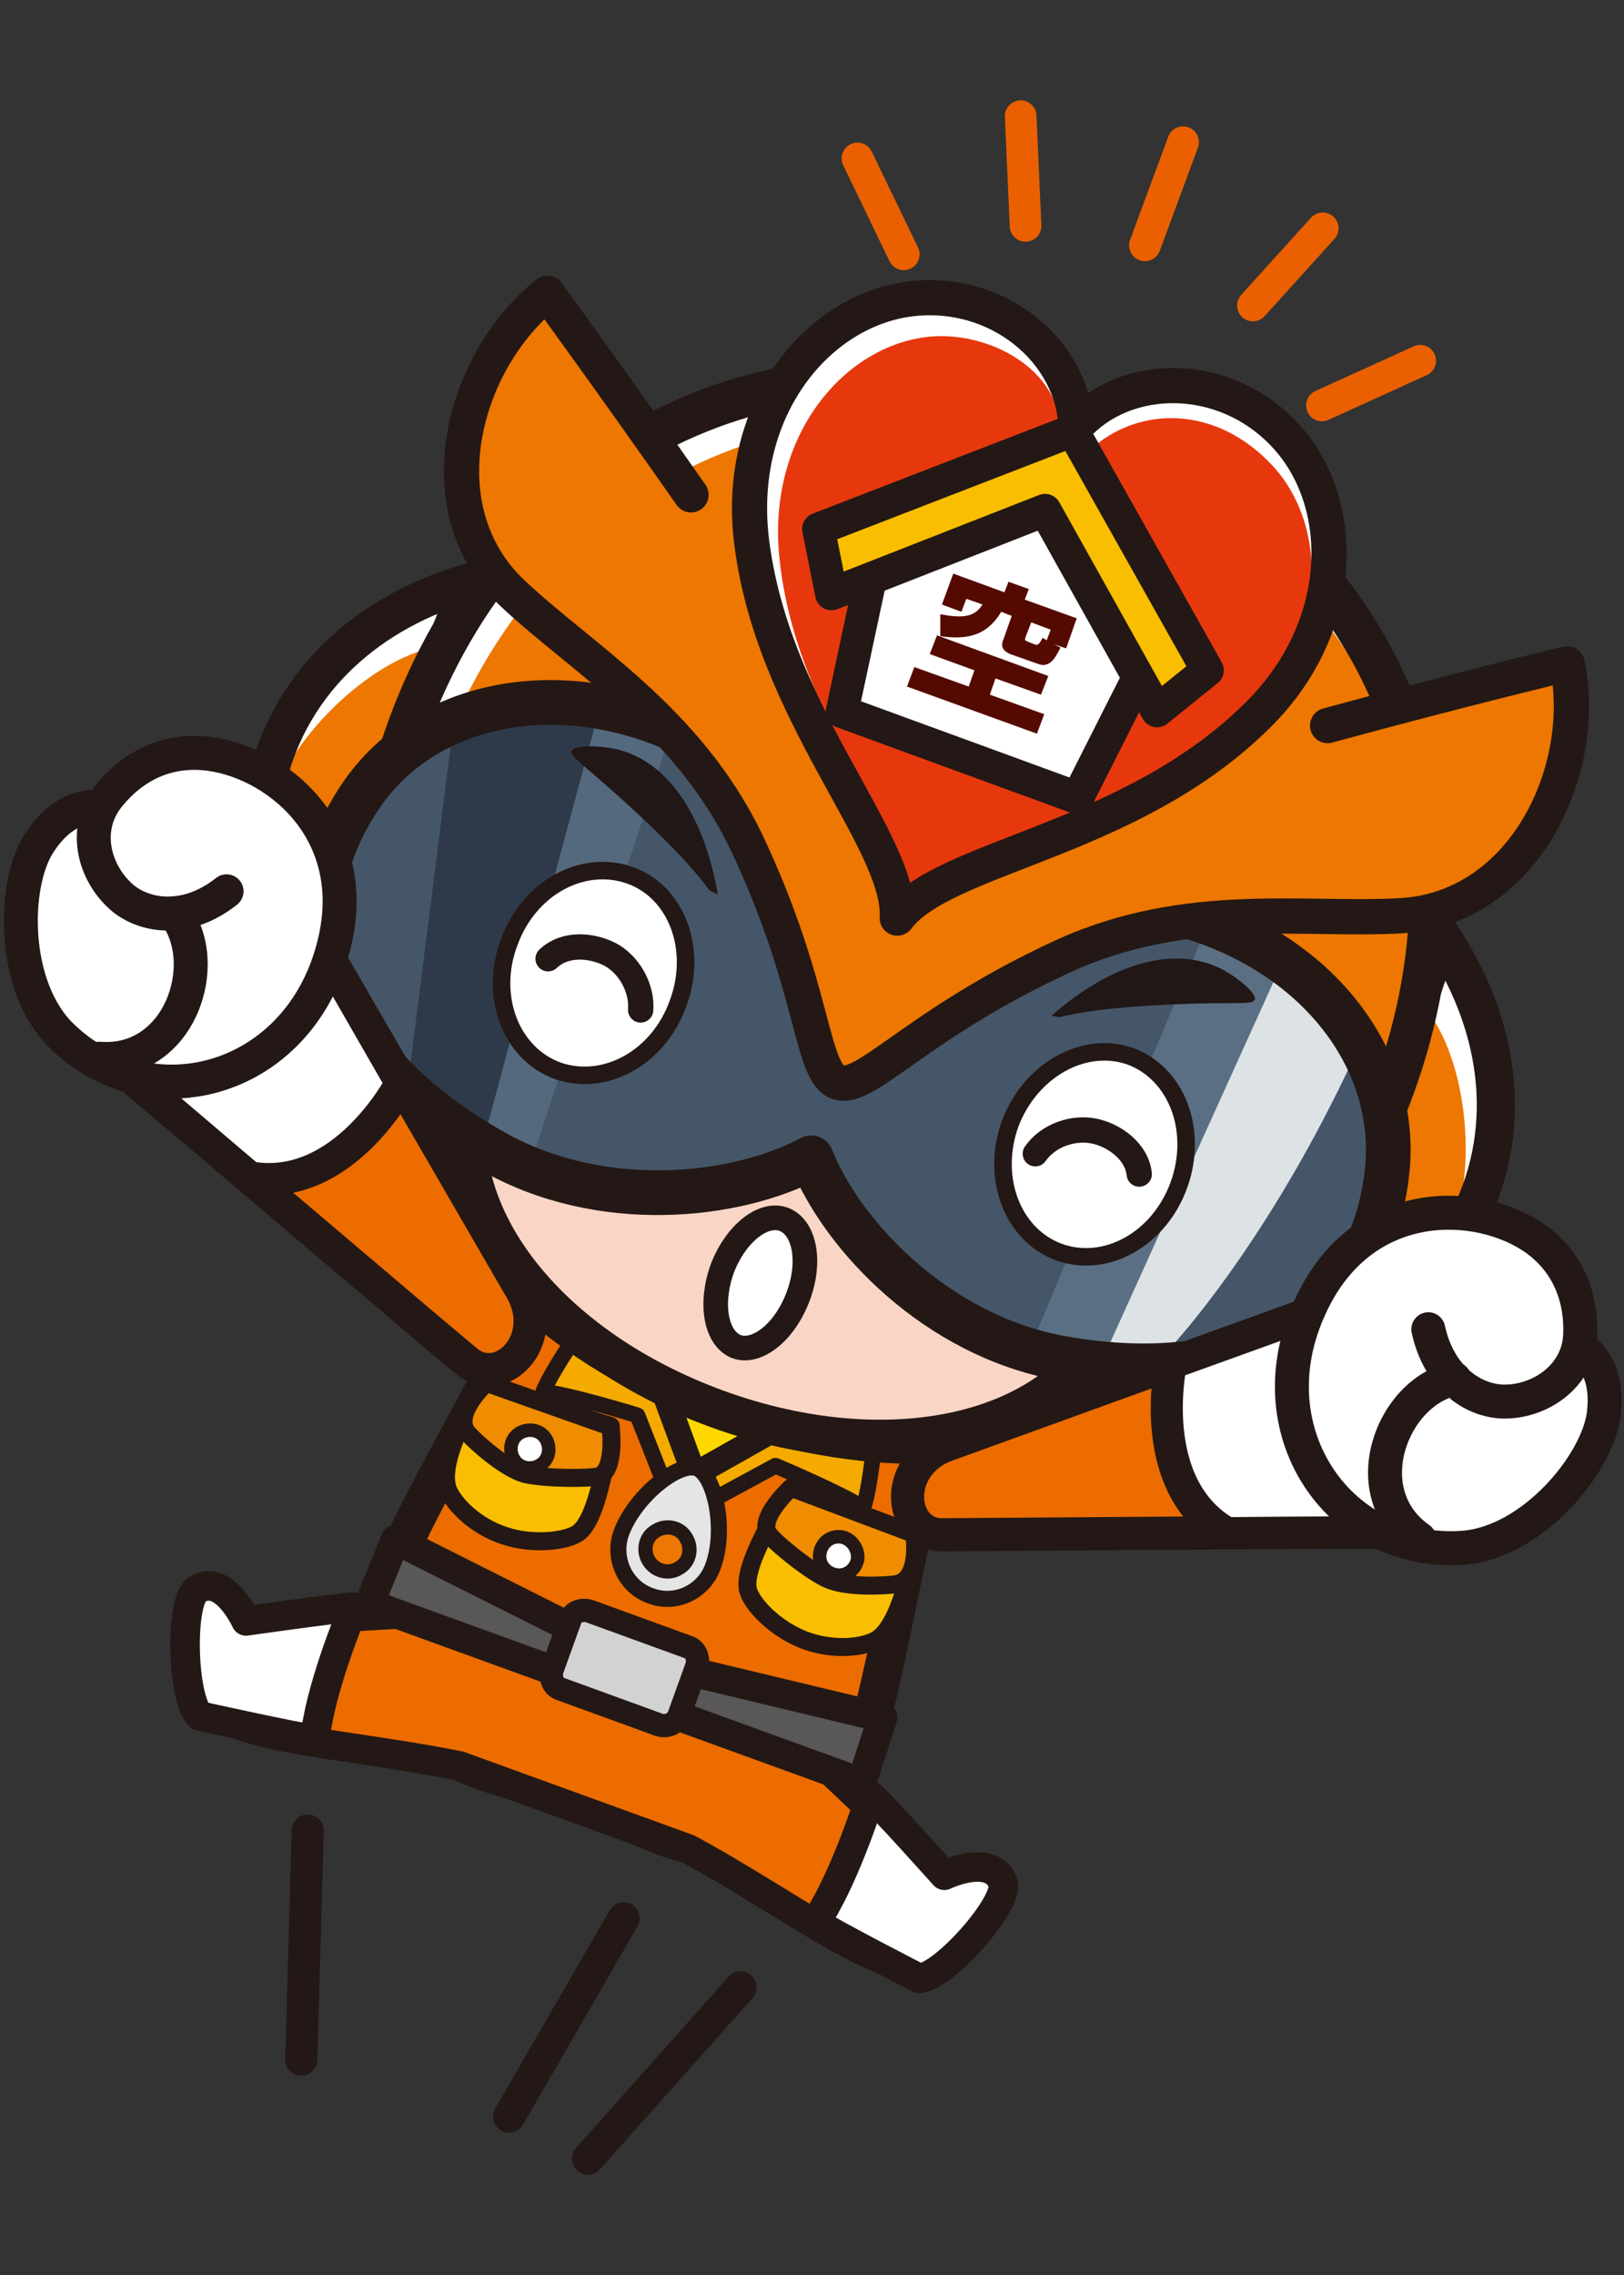
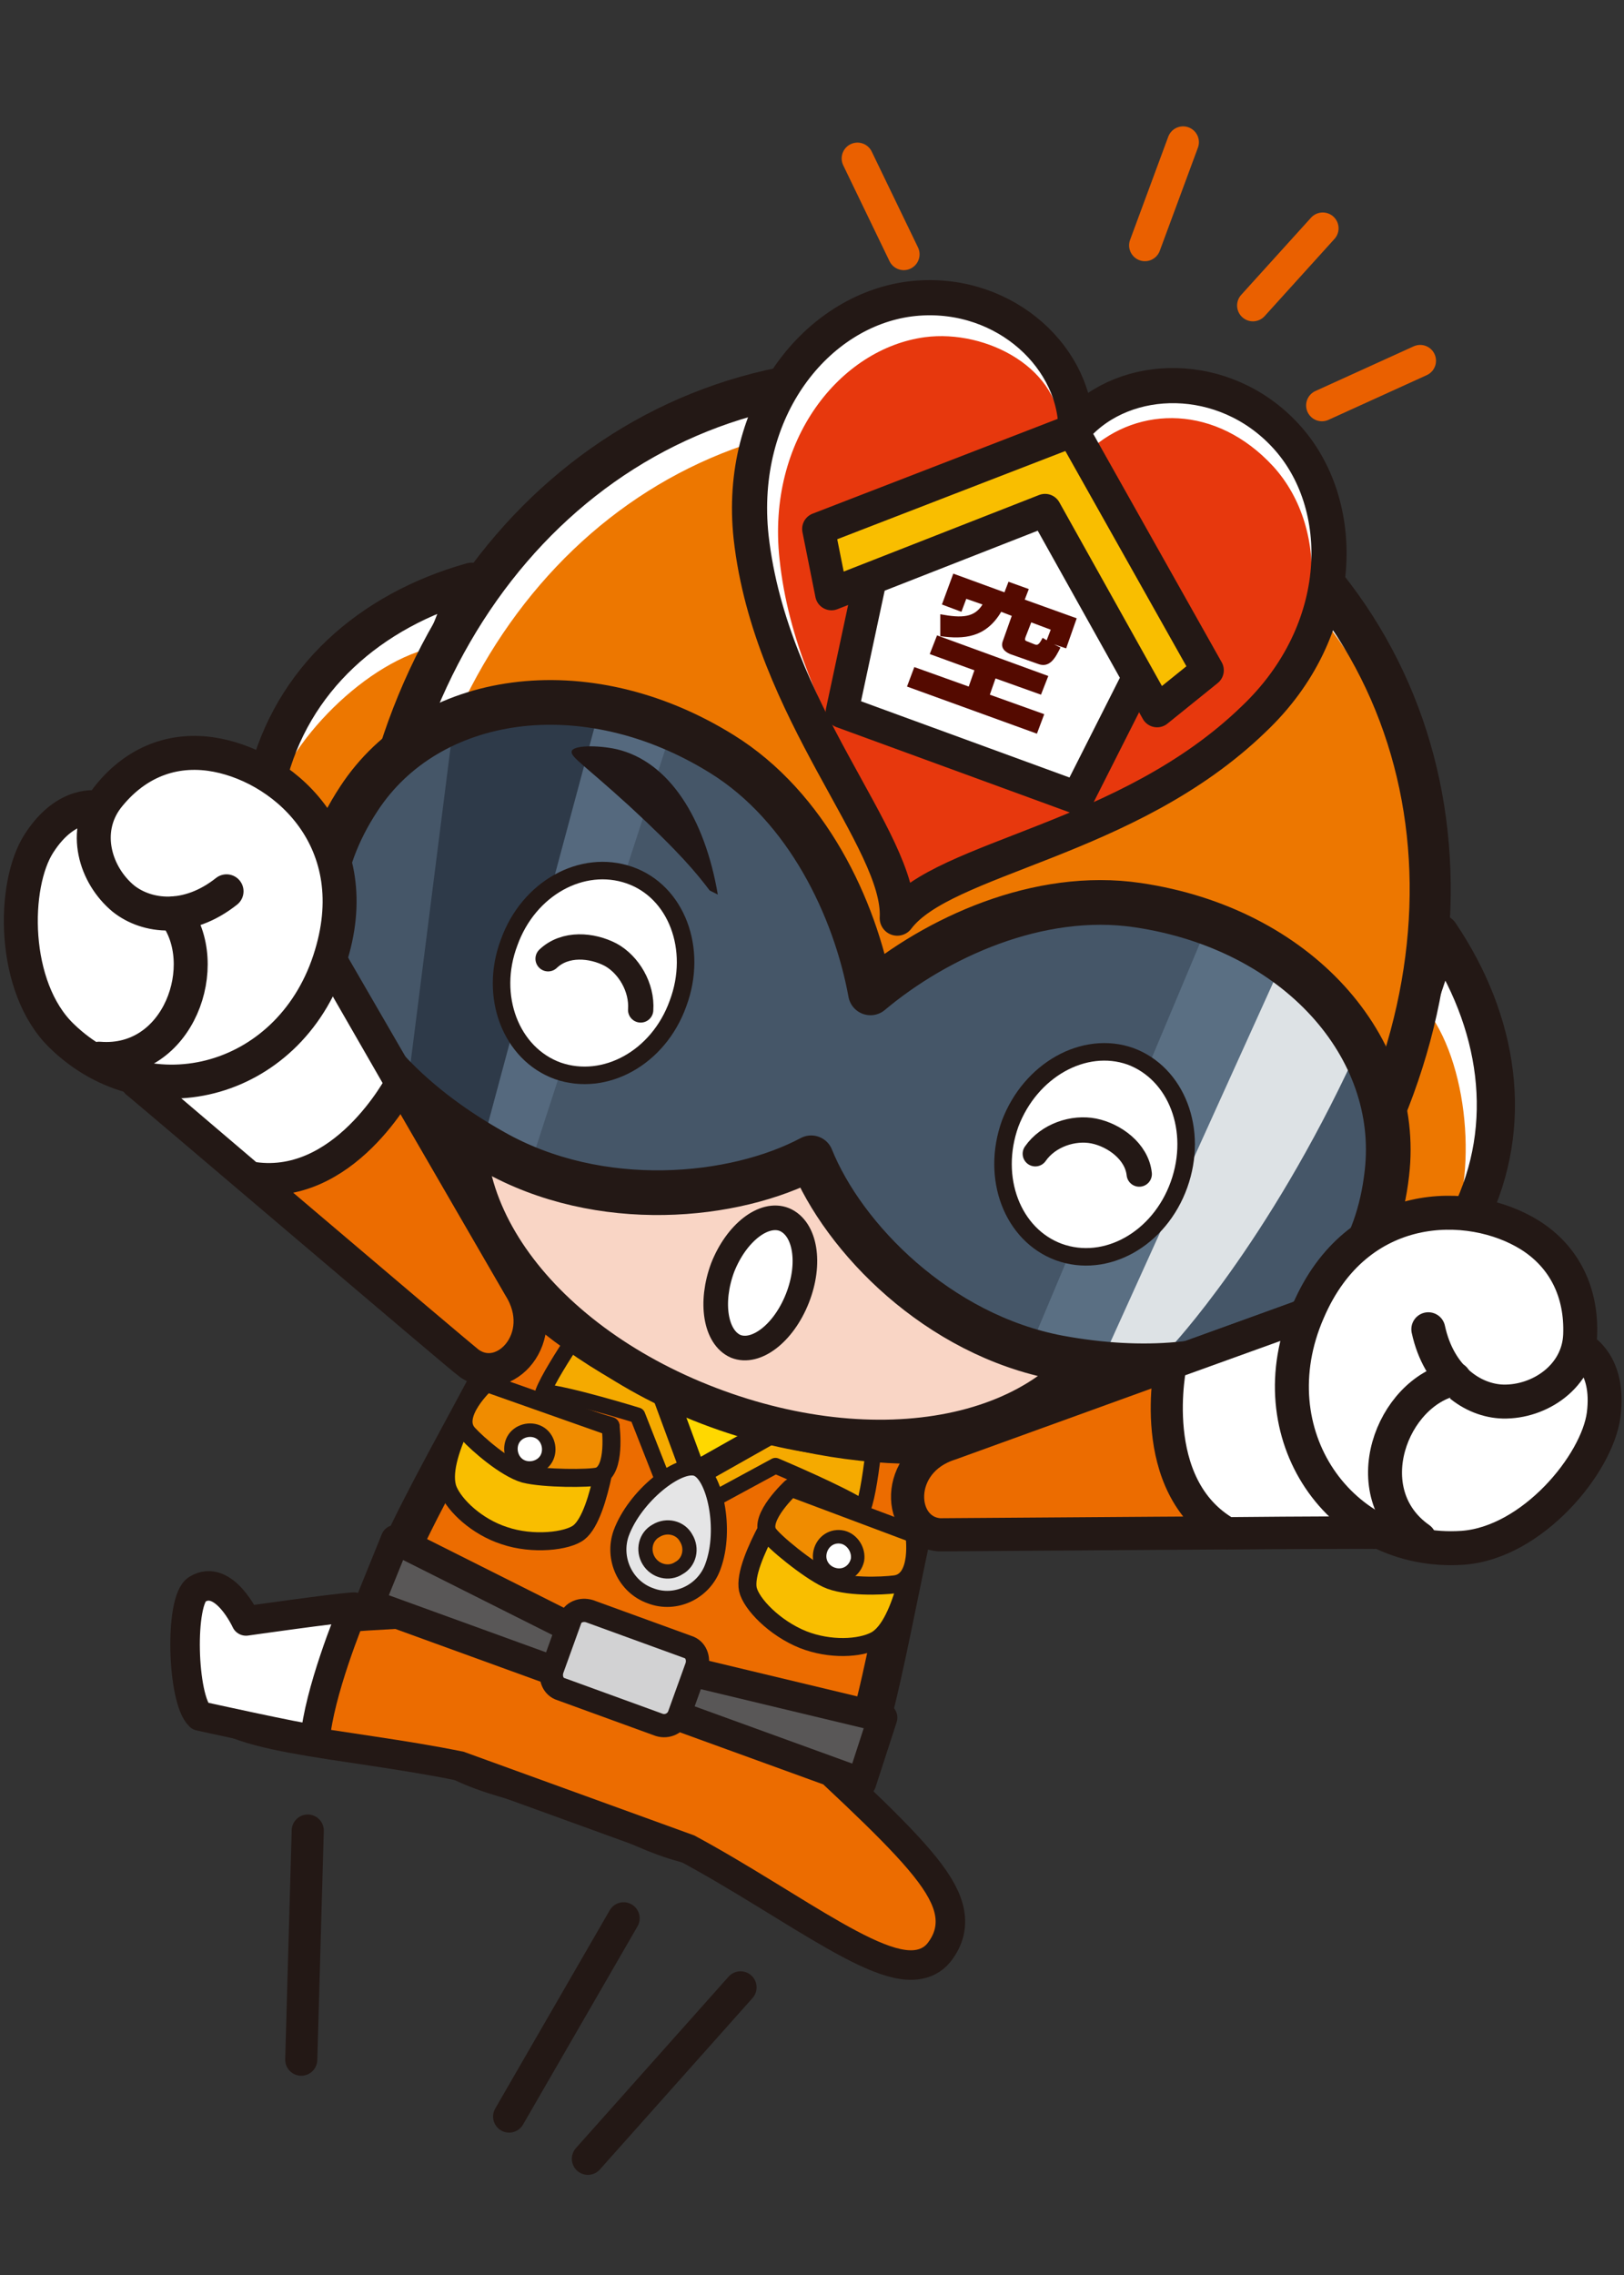
<svg xmlns="http://www.w3.org/2000/svg" xmlns:xlink="http://www.w3.org/1999/xlink" version="1.1" id="レイヤー_1" x="0px" y="0px" viewBox="0 0 200 280" style="enable-background:new 0 0 200 280;" xml:space="preserve">
  <rect x="0" y="0" width="200" height="280" fill="#333333" stroke="none" />
  <style type="text/css">
	.st0{clip-path:url(#SVGID_00000005966023990507142340000013252925955971343248_);}
	.st1{fill:#1DADE5;stroke:#231815;stroke-width:7.271;stroke-linecap:round;stroke-linejoin:round;}
	.st2{fill:#EC6C00;stroke:#231815;stroke-width:4.745;stroke-linejoin:round;}
	.st3{fill:#F9BE00;stroke:#231815;stroke-width:2.216;stroke-linecap:round;stroke-linejoin:round;}
	.st4{fill:#F08C00;stroke:#231815;stroke-width:2.216;stroke-linecap:round;stroke-linejoin:round;}
	.st5{fill:#FFFFFF;stroke:#231815;stroke-width:1.662;stroke-linecap:round;stroke-linejoin:round;}
	.st6{fill:#EC6C00;}
	.st7{fill:#FFFFFF;stroke:#231815;stroke-width:3.635;stroke-linejoin:round;}
	.st8{fill:#F5AA00;stroke:#231815;stroke-width:1.939;stroke-linecap:round;stroke-linejoin:round;}
	.st9{fill:#595757;stroke:#231815;stroke-width:3.627;stroke-linecap:round;stroke-linejoin:round;}
	.st10{fill:#D2D2D3;stroke:#231815;stroke-width:2.861;stroke-linecap:round;stroke-linejoin:round;}
	.st11{fill:#FFD800;stroke:#231815;stroke-width:3.047;stroke-linejoin:round;}
	.st12{fill:#FFFFFF;}
	.st13{fill:#ED7700;}
	.st14{fill:none;stroke:#231815;stroke-width:4.699;stroke-linecap:round;stroke-linejoin:round;}
	.st15{fill:none;stroke:#231815;stroke-width:5.057;stroke-linecap:round;stroke-linejoin:round;}
	.st16{fill:#F9D5C5;stroke:#231815;stroke-width:4.761;}
	.st17{fill:#E5E5E6;stroke:#231815;stroke-width:1.98;stroke-miterlimit:10;}
	.st18{fill:#ED7700;stroke:#231815;stroke-width:1.752;stroke-miterlimit:10;}
	.st19{fill:#455668;}
	.st20{fill:#5A6F83;}
	.st21{fill:#DDE2E5;}
	.st22{fill:#2E3A49;}
	.st23{fill:#55697E;}
	.st24{fill:none;stroke:#231815;stroke-width:5.502;stroke-linejoin:round;}
	.st25{fill:#ED7700;stroke:#231815;stroke-width:4.339;stroke-linecap:round;stroke-linejoin:round;}
	.st26{fill:#E7380D;}
	.st27{fill:none;stroke:#231815;stroke-width:4.328;stroke-linecap:round;stroke-linejoin:round;}
	.st28{fill:none;stroke:#EA6000;stroke-width:3.895;stroke-linecap:round;}
	.st29{fill:#FFFFFF;stroke:#231815;stroke-width:3.03;}
	.st30{fill:#211716;}
	.st31{fill:#FFFFFF;stroke:#231815;stroke-width:2.158;}
	.st32{fill:#FFFFFF;stroke:#231815;stroke-width:4.029;stroke-linecap:round;stroke-linejoin:round;}
	.st33{fill:#F9BE00;stroke:#231815;stroke-width:4.029;stroke-linecap:round;stroke-linejoin:round;}
	.st34{fill:#540A00;}
	.st35{fill:#EC6C00;stroke:#231815;stroke-width:4.082;stroke-linecap:round;stroke-linejoin:round;}
	.st36{fill:#FFFFFF;stroke:#231815;stroke-width:3.953;stroke-linecap:round;stroke-linejoin:round;}
	.st37{fill:#FFFFFF;stroke:#231815;stroke-width:4.181;stroke-linecap:round;stroke-linejoin:round;}
	.st38{fill:none;stroke:#231815;stroke-width:3.116;stroke-linecap:round;stroke-linejoin:round;}
	.st39{fill:none;stroke:#231815;stroke-width:3.953;stroke-linecap:round;stroke-linejoin:round;}
</style>
  <g>
    <defs>
      <rect id="SVGID_1_" width="200" height="280" />
    </defs>
    <clipPath id="SVGID_00000031172027318654860720000005176824697545468081_">
      <use xlink:href="#SVGID_1_" style="overflow:visible;" />
    </clipPath>
    <g style="clip-path:url(#SVGID_00000031172027318654860720000005176824697545468081_);">
      <path class="st1" d="M91.1,210.1c20.8,19.2,26.8,24.4,23.1,29.1c-3.1,3.8-15.5-6.2-28.7-13.3l-28.4-10.3    c-14.6-3-30.6-3.4-30.5-8.3c0.1-6,8.1-6.2,36.4-7.5" />
      <path class="st2" d="M118.6,165.4c-6.4,17.5-8.8,40.3-13,51.8c-2,5.6-8.1,9.1-14.8,10.1c-7.2,1-13.4-3.6-19.8-5.9    c-6.4-2.3-14.6-2.9-19.5-8.5c-4.2-4.9-6.4-11.3-4.3-17c4.4-12.2,16.9-30.5,23.3-48.1L118.6,165.4z" />
      <g>
        <g>
          <path class="st3" d="M112.7,189.5l-15.2-6.4c0,0-6.1,9-5.4,12.5c0.4,1.8,3.3,4.8,6.8,6.2c3.3,1.3,7,1.1,8.9,0.1      C111.4,200,112.7,189.5,112.7,189.5z" />
          <path class="st4" d="M112.6,188.8l-15.2-5.7c0,0-4,3.7-2.8,5.6c0.6,1,4.9,4.5,7.2,5.6c2.3,1.1,6.8,0.9,8.4,0.7      C113.5,194.6,112.6,188.8,112.6,188.8z" />
        </g>
        <path class="st5" d="M105.6,192c-0.3,1.3-1.5,2.1-2.8,1.8c-1.3-0.3-2.1-1.5-1.8-2.8c0.3-1.3,1.5-2.1,2.8-1.8     C105,189.5,105.8,190.8,105.6,192z" />
      </g>
      <g>
        <g>
          <path class="st3" d="M59.4,170.7l15.8,4.8c0,0-1.1,10.9-3.9,13.1c-1.4,1.1-5.7,1.6-9.2,0.4c-3.4-1.1-6.1-3.7-6.9-5.6      C53.6,179.5,59.4,170.7,59.4,170.7z" />
          <path class="st4" d="M59.9,170.2l15.3,5.4c0,0,0.7,5.4-1.5,6.1c-1.1,0.3-6.7,0.3-9.1-0.3c-2.4-0.7-5.8-3.7-6.9-4.9      C55.5,174.2,59.9,170.2,59.9,170.2z" />
        </g>
        <path class="st5" d="M63.2,177.2c-0.6,1.1-0.2,2.6,0.9,3.2s2.6,0.2,3.2-0.9c0.6-1.1,0.2-2.6-0.9-3.2     C65.3,175.7,63.8,176.1,63.2,177.2z" />
      </g>
      <path class="st6" d="M91.1,210.1c20.8,19.2,26.8,24.4,23.1,29.1c-3.1,3.8-15.5-6.2-28.7-13.3l-28.4-10.3    c-14.6-3-30.6-3.4-30.5-8.3c0.1-6,8.1-6.2,36.4-7.5" />
-       <path class="st7" d="M116.3,230.8c0,0,5.8-2.8,7.2,0.9c0.9,2.4-7.2,11.6-10.3,11.8c0,0-11.1-5.7-12.8-6.9    c3.3-4.8,6.4-14.1,6.8-15.6C108.8,222.4,116.3,230.8,116.3,230.8z" />
      <path class="st7" d="M30.3,199.5c0,0-2.7-5.9-6-3.9c-2.2,1.3-1.9,13.5,0.3,15.6c0,0,12.2,2.7,14.2,2.9c0.5-5.8,4.2-14.9,4.8-16.3    C41.5,197.9,30.3,199.5,30.3,199.5z" />
      <path class="st8" d="M108.2,170.6c0,1.9-0.8,12.1-1.9,15c-2.7-1.8-10.8-5.2-10.8-5.2l-12,6.5l-5-12.7c0,0-8.4-2.6-11.6-2.9    c1.1-2.9,7-11.3,8.2-12.7L108.2,170.6z" />
      <g>
        <polygon class="st9" points="106.1,219.4 45.5,197.4 48.7,189.5 77.4,203.9 108.7,211.4    " />
        <path class="st10" d="M81.2,212.3l-12.1-4.4c-1-0.3-1.4-1.4-1.1-2.4l2.2-6.1c0.3-1,1.4-1.4,2.4-1.1l12.1,4.4     c1,0.3,1.4,1.4,1.1,2.4l-2.2,6.1C83.2,212.1,82.2,212.6,81.2,212.3z" />
      </g>
      <polygon class="st11" points="79,163.9 101.8,172.3 85.5,181.5   " />
      <g>
        <g>
          <path class="st12" d="M177.3,114.9c7.3,10.8,9.3,23.5,3.7,34.9c-5.6,11.4-17.3,18.1-30,18.4C150.9,168.3,170.1,141,177.3,114.9z      " />
        </g>
        <g>
          <path class="st13" d="M175.4,123.9c5.5,6.6,6.7,21,2.9,28.6c-3.9,7.8-15.2,16.3-27.4,15.8C150.9,168.3,170.2,145.8,175.4,123.9z      " />
        </g>
        <g>
          <path class="st14" d="M177.3,114.9c7.3,10.8,9.3,23.5,3.7,34.9c-5.6,11.4-17.3,18.1-30,18.4C150.9,168.3,170.1,141,177.3,114.9z      " />
        </g>
      </g>
      <g>
        <g>
          <path class="st12" d="M58.1,71.6C45.6,75.1,35.9,83.6,32.9,96c-3,12.4,1.6,25,11.1,33.4C44,129.4,46.9,96.1,58.1,71.6z" />
        </g>
        <g>
          <path class="st13" d="M53.8,79.6c-8.4,1.5-18.7,11.8-20.6,20c-2,8.5,1.1,22.3,10.8,29.7C44,129.4,43.6,99.8,53.8,79.6z" />
        </g>
        <g>
          <path class="st14" d="M58.1,71.6C45.6,75.1,35.9,83.6,32.9,96c-3,12.4,1.6,25,11.1,33.4C44,129.4,46.9,96.1,58.1,71.6z" />
        </g>
      </g>
      <path class="st12" d="M171.8,133.5c-12.1,33.3-44.6,53.1-83,39.1c-38.4-14-50.6-50-38.4-83.3C62.5,56,95.2,37.3,133,51.1    C170.9,64.9,183.9,100.2,171.8,133.5z" />
      <path class="st13" d="M171,135.6c-11.7,32.2-43,51.3-79.9,37.9c-36.9-13.4-48.6-48.1-36.9-80.3C66,61,97.5,42.9,133.9,56.1    S182.7,103.4,171,135.6z" />
      <path class="st15" d="M171.7,133.8c-12.2,33.5-44.7,53.3-83.1,39.3c-38.4-14-50.5-50.1-38.4-83.5C62.4,56.1,95.2,37.3,133,51.1    C170.9,64.9,183.9,100.3,171.7,133.8z" />
      <path class="st16" d="M137.5,160.6c-5.8,15.8-27.5,20.7-49.2,12.8c-21.7-7.9-35.2-25.6-29.5-41.5c2.1-5.7,6.2-10.2,11.8-13.2    c10.3-5.4,17.1,5.4,33.4,11.4c16.5,6.1,28.4,2,33.1,13.1C139.4,149,139.5,155,137.5,160.6z" />
      <g>
        <path class="st17" d="M76.5,188.7c1.7-4.6,7.1-8.8,9.3-8c2.2,0.8,3.7,7.5,2,12.1c-1.1,3.1-4.6,4.8-7.7,3.6     C77,195.3,75.4,191.8,76.5,188.7z" />
        <path class="st18" d="M79.9,192.1c-0.8-1.3-0.4-3,0.9-3.7c1.3-0.8,3-0.4,3.7,0.9c0.8,1.3,0.4,3-0.9,3.7     C82.4,193.8,80.7,193.4,79.9,192.1z" />
      </g>
      <g>
        <path class="st19" d="M170.8,144.4c2.7-15.4-11-30.1-30.7-33c-12.2-1.8-24.8,4-32.9,10.8c-1.9-10.4-7.8-22.9-18.3-29.4     c-16.9-10.5-36.9-8-44.7,5.5c-7.8,13.5-0.4,33,16.5,43.4c12.9,8,29.8,5.8,39.2,0.8c4,9.9,15.5,22.4,30.5,24.6     C150,169.9,168.1,159.8,170.8,144.4z" />
        <path class="st20" d="M138.5,167.3l-11.4-2l21.3-50.7c0,0,7.5,2.7,14.3,9.3L138.5,167.3z" />
        <path class="st21" d="M144.2,165.8c0,0,0.4,0-8,0.6l21.2-46.8c0,0,7.3,3.5,9.5,10.2C156.1,153.2,144.2,165.8,144.2,165.8z" />
        <path class="st22" d="M50.3,132.9c8.8,7.4,14.7,10.2,14.7,10.2l17-52.3c0,0-14.4-8.5-26.3-0.5L50.3,132.9z" />
        <path class="st23" d="M59.8,139.4c2.8,2.5,5,3,5.6,3.7l16.8-51.7c0,0-4-1.7-8.5-3.7L59.8,139.4z" />
        <path class="st24" d="M170.8,144.4c1.8-15.5-11-30.1-30.7-33c-12.2-1.8-24.8,4-32.9,10.8c-1.9-10.4-7.8-22.9-18.3-29.4     c-16.9-10.5-36.2-7.5-44.7,5.5c-10.8,16.4-2,33,16.5,43.4c13.2,7.5,29.8,5.8,39.2,0.8c4,9.9,15.6,21.8,30.5,24.6     C151,170.9,168.6,164,170.8,144.4z" />
      </g>
-       <path class="st25" d="M85.1,60.9c-9.8-14-17.7-24.8-17.7-24.8C56.9,44.5,52.1,62.6,63.1,73c8.6,8.1,21.5,15.5,28.8,30.6    c8.5,17.9,7.9,28.4,11.3,29.6s9.7-7.2,27.7-15.5c15.3-7,29.9-4.3,41.7-5c15.1-0.9,23.1-17.9,20.4-31c0,0-13,3.1-29.5,7.6" />
      <path class="st12" d="M110.5,113c0.5-9.6-15.6-25.4-18-46.9c-1.7-15.8,8.1-27.8,19.5-29.3c11-1.4,20.2,6.6,20.5,15.7l0,0    c6.1-6.8,18.3-7,25.8,1.1c7.8,8.4,7.6,24-3.9,34.9C138.8,103.6,116.2,105.4,110.5,113L110.5,113z" />
      <path class="st26" d="M112.5,112.6c0.5-8.9-14.4-23.7-16.5-43.8c-1.6-14.7,7.5-25.9,17.9-27.3c7.6-1,16.9,3.9,16.7,11.9    c1,1.9,3.3,0.1,3.4,2.2l0.2-0.2c6-5.5,15.6-5.6,22.6,2c7.1,7.8,6.6,22.1-3.9,32.3C138.5,103.8,117.7,105.4,112.5,112.6    L112.5,112.6z" />
      <path class="st27" d="M110.5,113c0.5-9.6-15.6-25.4-18-46.9c-1.7-15.8,8.1-27.8,19.5-29.3c11-1.4,20.2,6.6,20.5,15.7l0,0    c6.1-6.8,18.3-7,25.8,1.1c7.8,8.4,7.6,24-3.9,34.9C138.8,103.6,116.2,105.4,110.5,113L110.5,113z" />
      <g>
        <line class="st28" x1="111.3" y1="31.3" x2="105.6" y2="19.5" />
        <line class="st28" x1="162.8" y1="49.9" x2="174.9" y2="44.4" />
-         <line class="st28" x1="126.3" y1="27.8" x2="125.7" y2="14.3" />
        <line class="st28" x1="154.3" y1="37.6" x2="162.9" y2="28.1" />
        <line class="st28" x1="141" y1="30.2" x2="145.7" y2="17.5" />
      </g>
      <path class="st29" d="M98.2,159.8c-1.7,4.3-5.1,6.9-7.6,5.9c-2.5-1.1-3.2-5.4-1.6-9.7c1.7-4.3,5.1-6.9,7.6-5.9    C99.2,151.2,99.9,155.5,98.2,159.8z" />
      <g>
-         <path class="st30" d="M130.4,125.2c2.6-0.6,5.7-1.2,14.3-1.6c7.5-0.3,9.4,0.1,9.8-0.5c0.4-0.7-1.9-2.7-4-3.8     c-6-3.1-13.8-0.6-21,5.7L130.4,125.2z" />
-       </g>
+         </g>
      <g>
        <path class="st30" d="M87.4,109.6c-1.6-2.1-3.6-4.6-9.9-10.4c-5.6-5.1-7.2-6-7.1-6.7c0.1-0.8,3.2-0.8,5.5-0.3     c6.5,1.5,10.9,8.5,12.5,17.9L87.4,109.6z" />
      </g>
      <g>
        <g>
          <path class="st31" d="M124.4,138.3c-2.4,6.7,0.3,13.7,6,15.8c5.8,2.1,12.4-1.6,14.8-8.3c2.4-6.7-0.3-13.7-6-15.8      C133.5,128,126.9,131.7,124.4,138.3z" />
        </g>
      </g>
      <g>
        <g>
          <path class="st31" d="M83.5,123.5c-2.4,6.7-9,10.3-14.8,8.3c-5.8-2.1-8.5-9.2-6-15.8c2.4-6.7,9-10.3,14.8-8.3      C83.3,109.7,86,116.8,83.5,123.5z" />
        </g>
      </g>
      <g>
        <g>
          <g>
            <g>
              <polygon class="st32" points="142,79.8 130.2,59 108,67.5 103.7,87.6 132.7,98.2       " />
              <polygon class="st33" points="102.4,73.1 100.8,65.1 132.1,53 148.7,82.5 142.5,87.5 128.7,62.8       " />
            </g>
          </g>
        </g>
        <g>
          <path class="st34" d="M129.1,83.2l-0.9,2.3l-5.6-2l-0.7,2l6.7,2.4l-0.9,2.4l-16-5.8l0.9-2.4l6.7,2.4l0.7-2l-5.5-2l0.9-2.3      L129.1,83.2z M115.8,75.6c2.7,0.5,4.2,0.4,5.2-1.2l-2-0.7l-0.6,1.6l-2.4-0.9l1.4-3.8l6.3,2.3l0.5-1.3l2.5,0.9l-0.5,1.3l6.4,2.3      l-1.3,3.7l-1.5-0.5l0.8,0.4c-0.6,1.2-1.3,2.6-2.8,2l-3.4-1.2c-0.7-0.3-1.2-0.8-0.9-1.6l1.1-3.1l-1.3-0.5c-1.9,3.2-4.6,3.4-7.5,3      L115.8,75.6z M126.3,78.4c-0.1,0.3-0.1,0.4,0.1,0.5l1,0.4c0.3,0.1,0.5,0.2,1-0.8l0.5,0.3l0.5-1.3l-2.4-0.9L126.3,78.4z" />
        </g>
      </g>
      <g>
        <g>
          <path class="st35" d="M169.2,188.6c-0.9-0.1-52.4,0.3-53.5,0.3c-5.2-0.4-5.7-9,1.3-11.2l43.1-15.6l7.6,23.1" />
          <path class="st36" d="M169.2,188.6c-0.3,0-8.3,0-18.1,0.1c-10.2-5.8-6.9-20.9-6.9-20.9l15.8-5.7l7.6,23.1" />
        </g>
        <g>
          <path class="st37" d="M175.9,163.6c1.3,6,5.5,8.8,9.2,8.9c4.5,0.1,9.3-3.1,9.5-8.2c0.2-5.2-1.9-9.6-6.2-12.3      c-7.4-4.6-21.3-4.6-27.3,9.4c-6.6,15.1,4,30.1,19,29.1c8.6-0.6,16.6-10.3,17.4-16.4c0.8-6.3-2.8-8.1-2.8-8.1" />
          <path class="st37" d="M179.1,169.7c-7.7,1.6-12.4,14-4.3,19.7" />
        </g>
      </g>
      <g>
        <g>
          <path class="st35" d="M16.9,133.2c0.7,0.5,40,34,40.9,34.6c4.3,3,10.1-3.2,6.2-9.4l-23-39.7l-20.7,12.8" />
          <path class="st36" d="M16.9,133.2c0.3,0.2,6.4,5.4,13.8,11.7c11.6,2.1,18.7-11.6,18.7-11.6L41,118.7l-20.7,12.8" />
        </g>
        <g>
          <path class="st37" d="M27.9,109.7c-4.8,3.8-9.8,3.2-12.7,0.9c-3.5-2.9-5.1-8.3-2-12.4c3.2-4.1,7.6-6.1,12.7-5.4      c8.6,1.2,19.3,10.1,14.9,24.7c-4.7,15.8-22.4,20.5-33.2,10c-6.2-6-6.1-18.6-2.8-23.7c3.4-5.3,7.3-4.4,7.3-4.4" />
          <path class="st37" d="M21.5,112.4c4.8,6.2,0.6,18.7-9.3,17.9" />
        </g>
      </g>
      <path class="st38" d="M127.5,142c1.6-2.3,4.7-3.3,7.2-2.8c2.5,0.5,5.3,2.5,5.6,5.3" />
      <path class="st38" d="M78.9,124.3c0.2-2.8-1.5-5.6-3.7-6.8c-2.3-1.2-5.6-1.5-7.7,0.5" />
      <g>
        <line class="st39" x1="37.9" y1="225.3" x2="37.1" y2="253.5" />
        <line class="st39" x1="91.2" y1="244.6" x2="72.4" y2="265.7" />
        <line class="st39" x1="76.8" y1="236.1" x2="62.7" y2="260.5" />
      </g>
    </g>
  </g>
</svg>